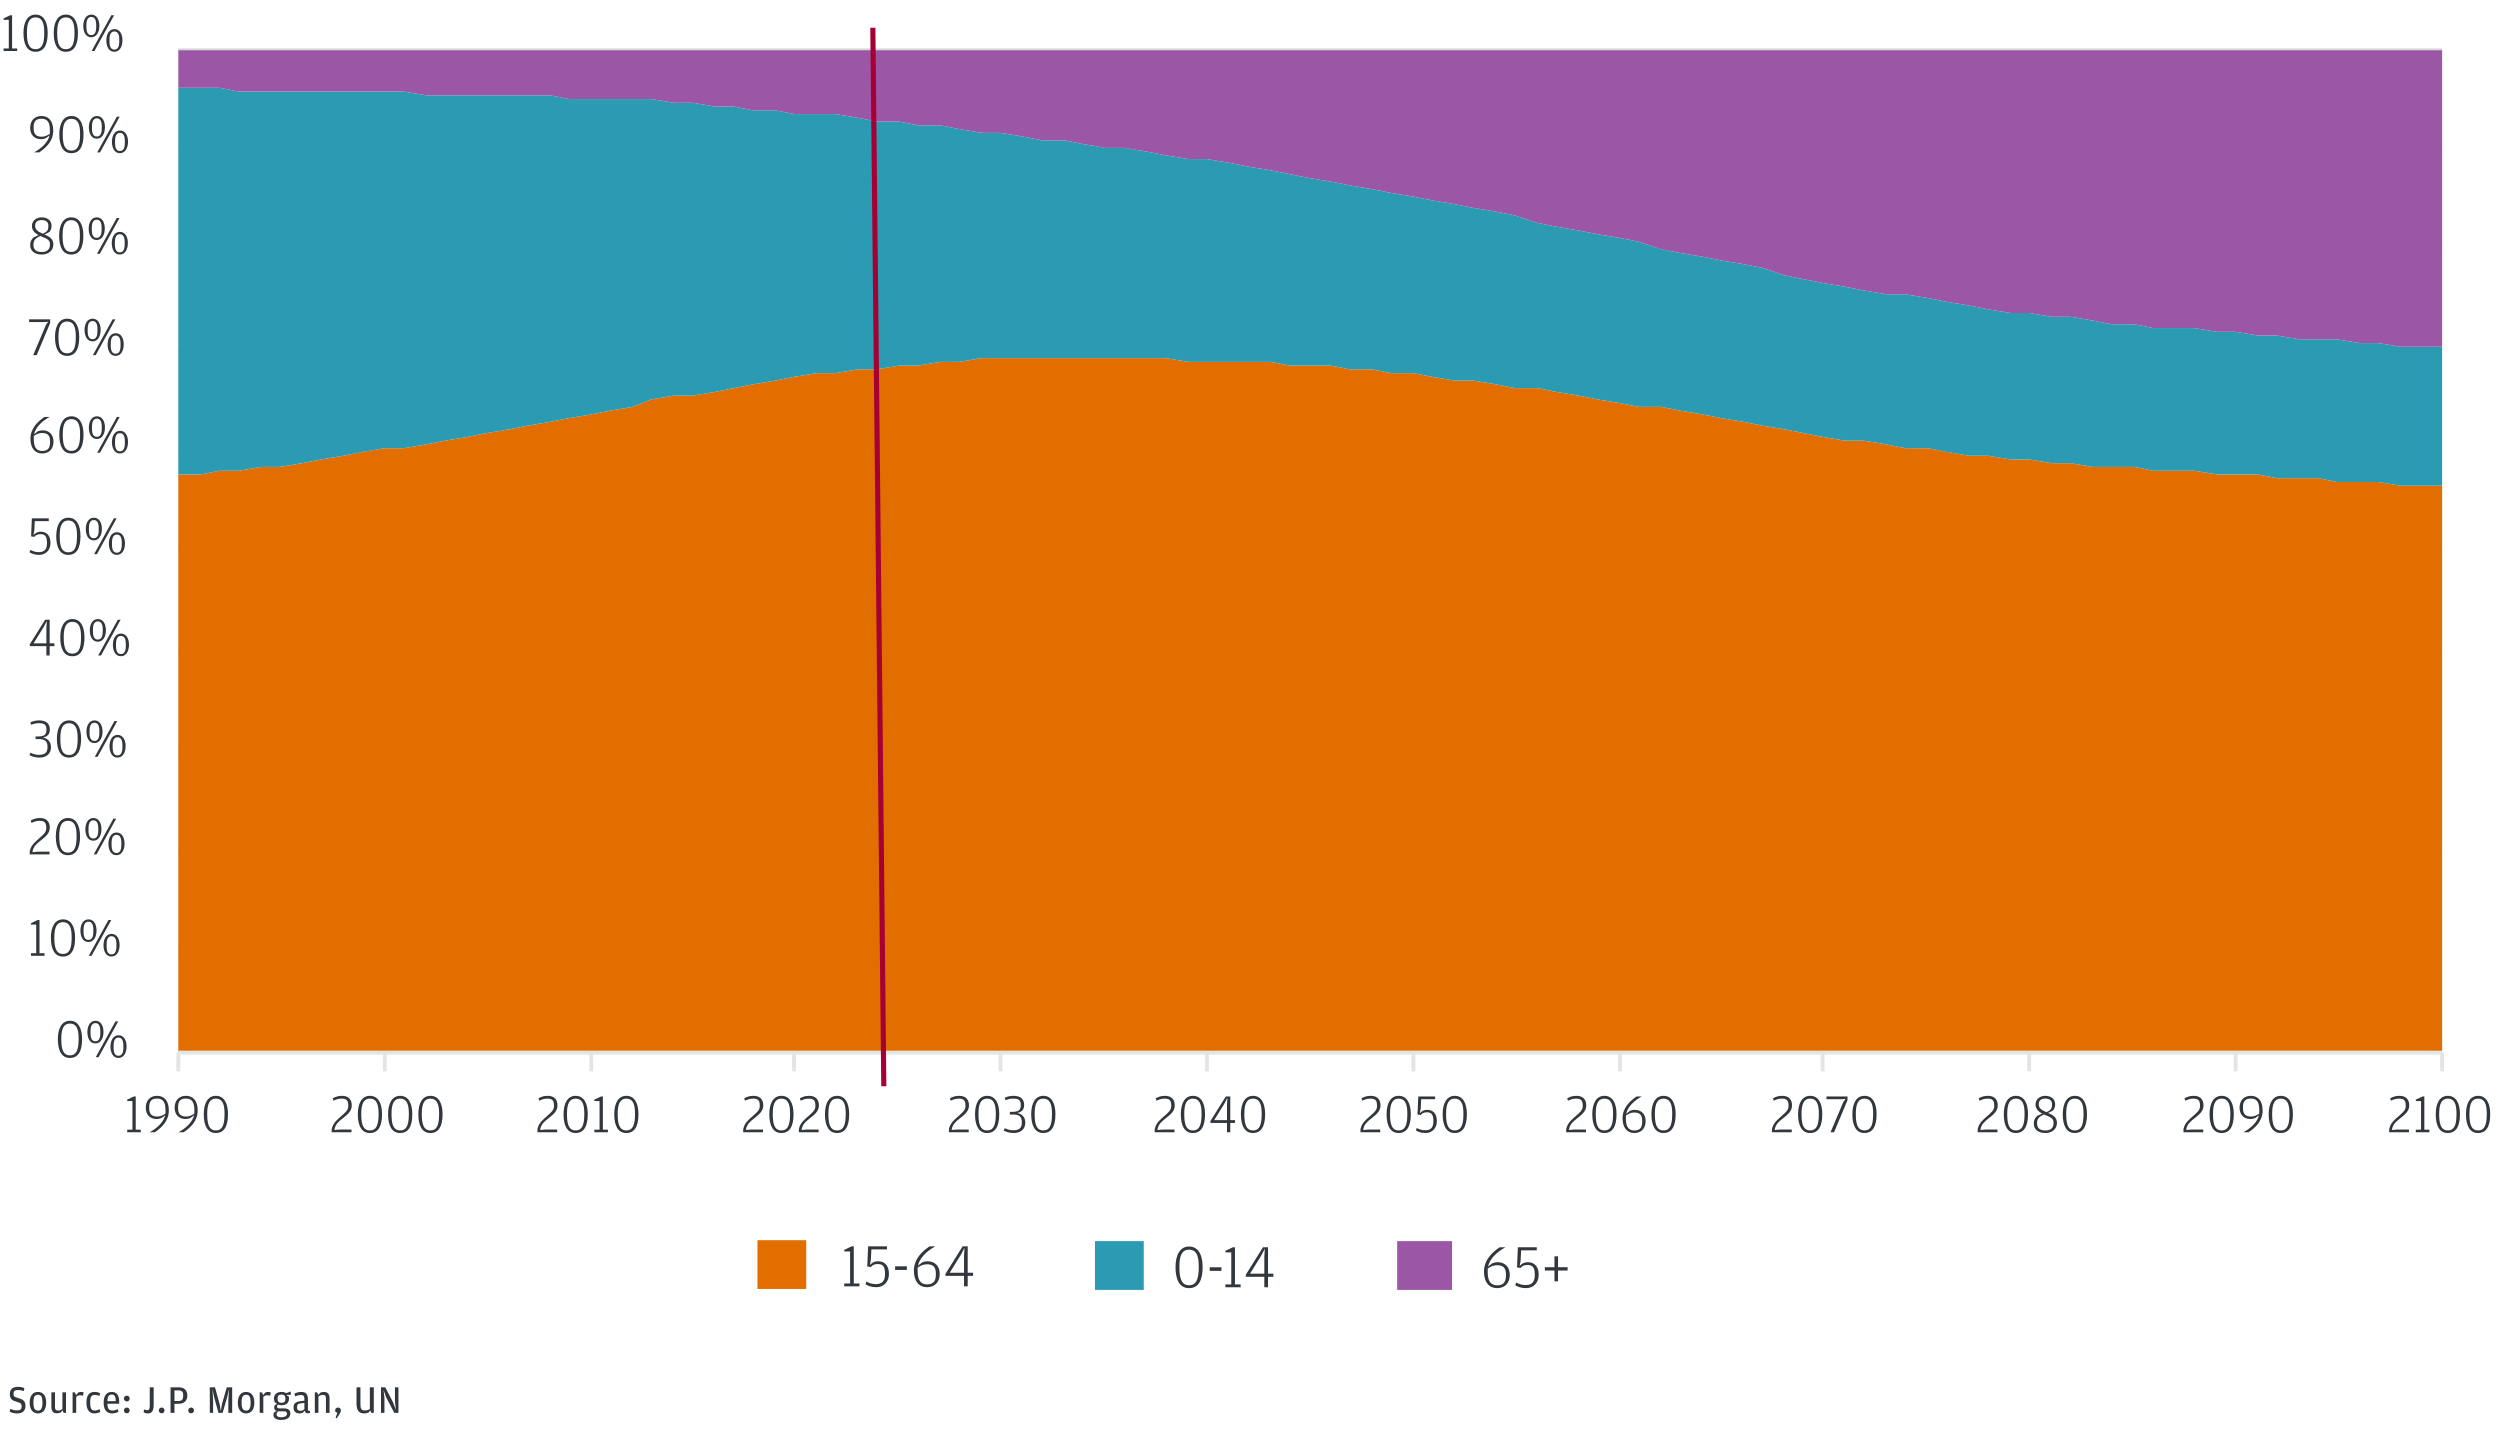
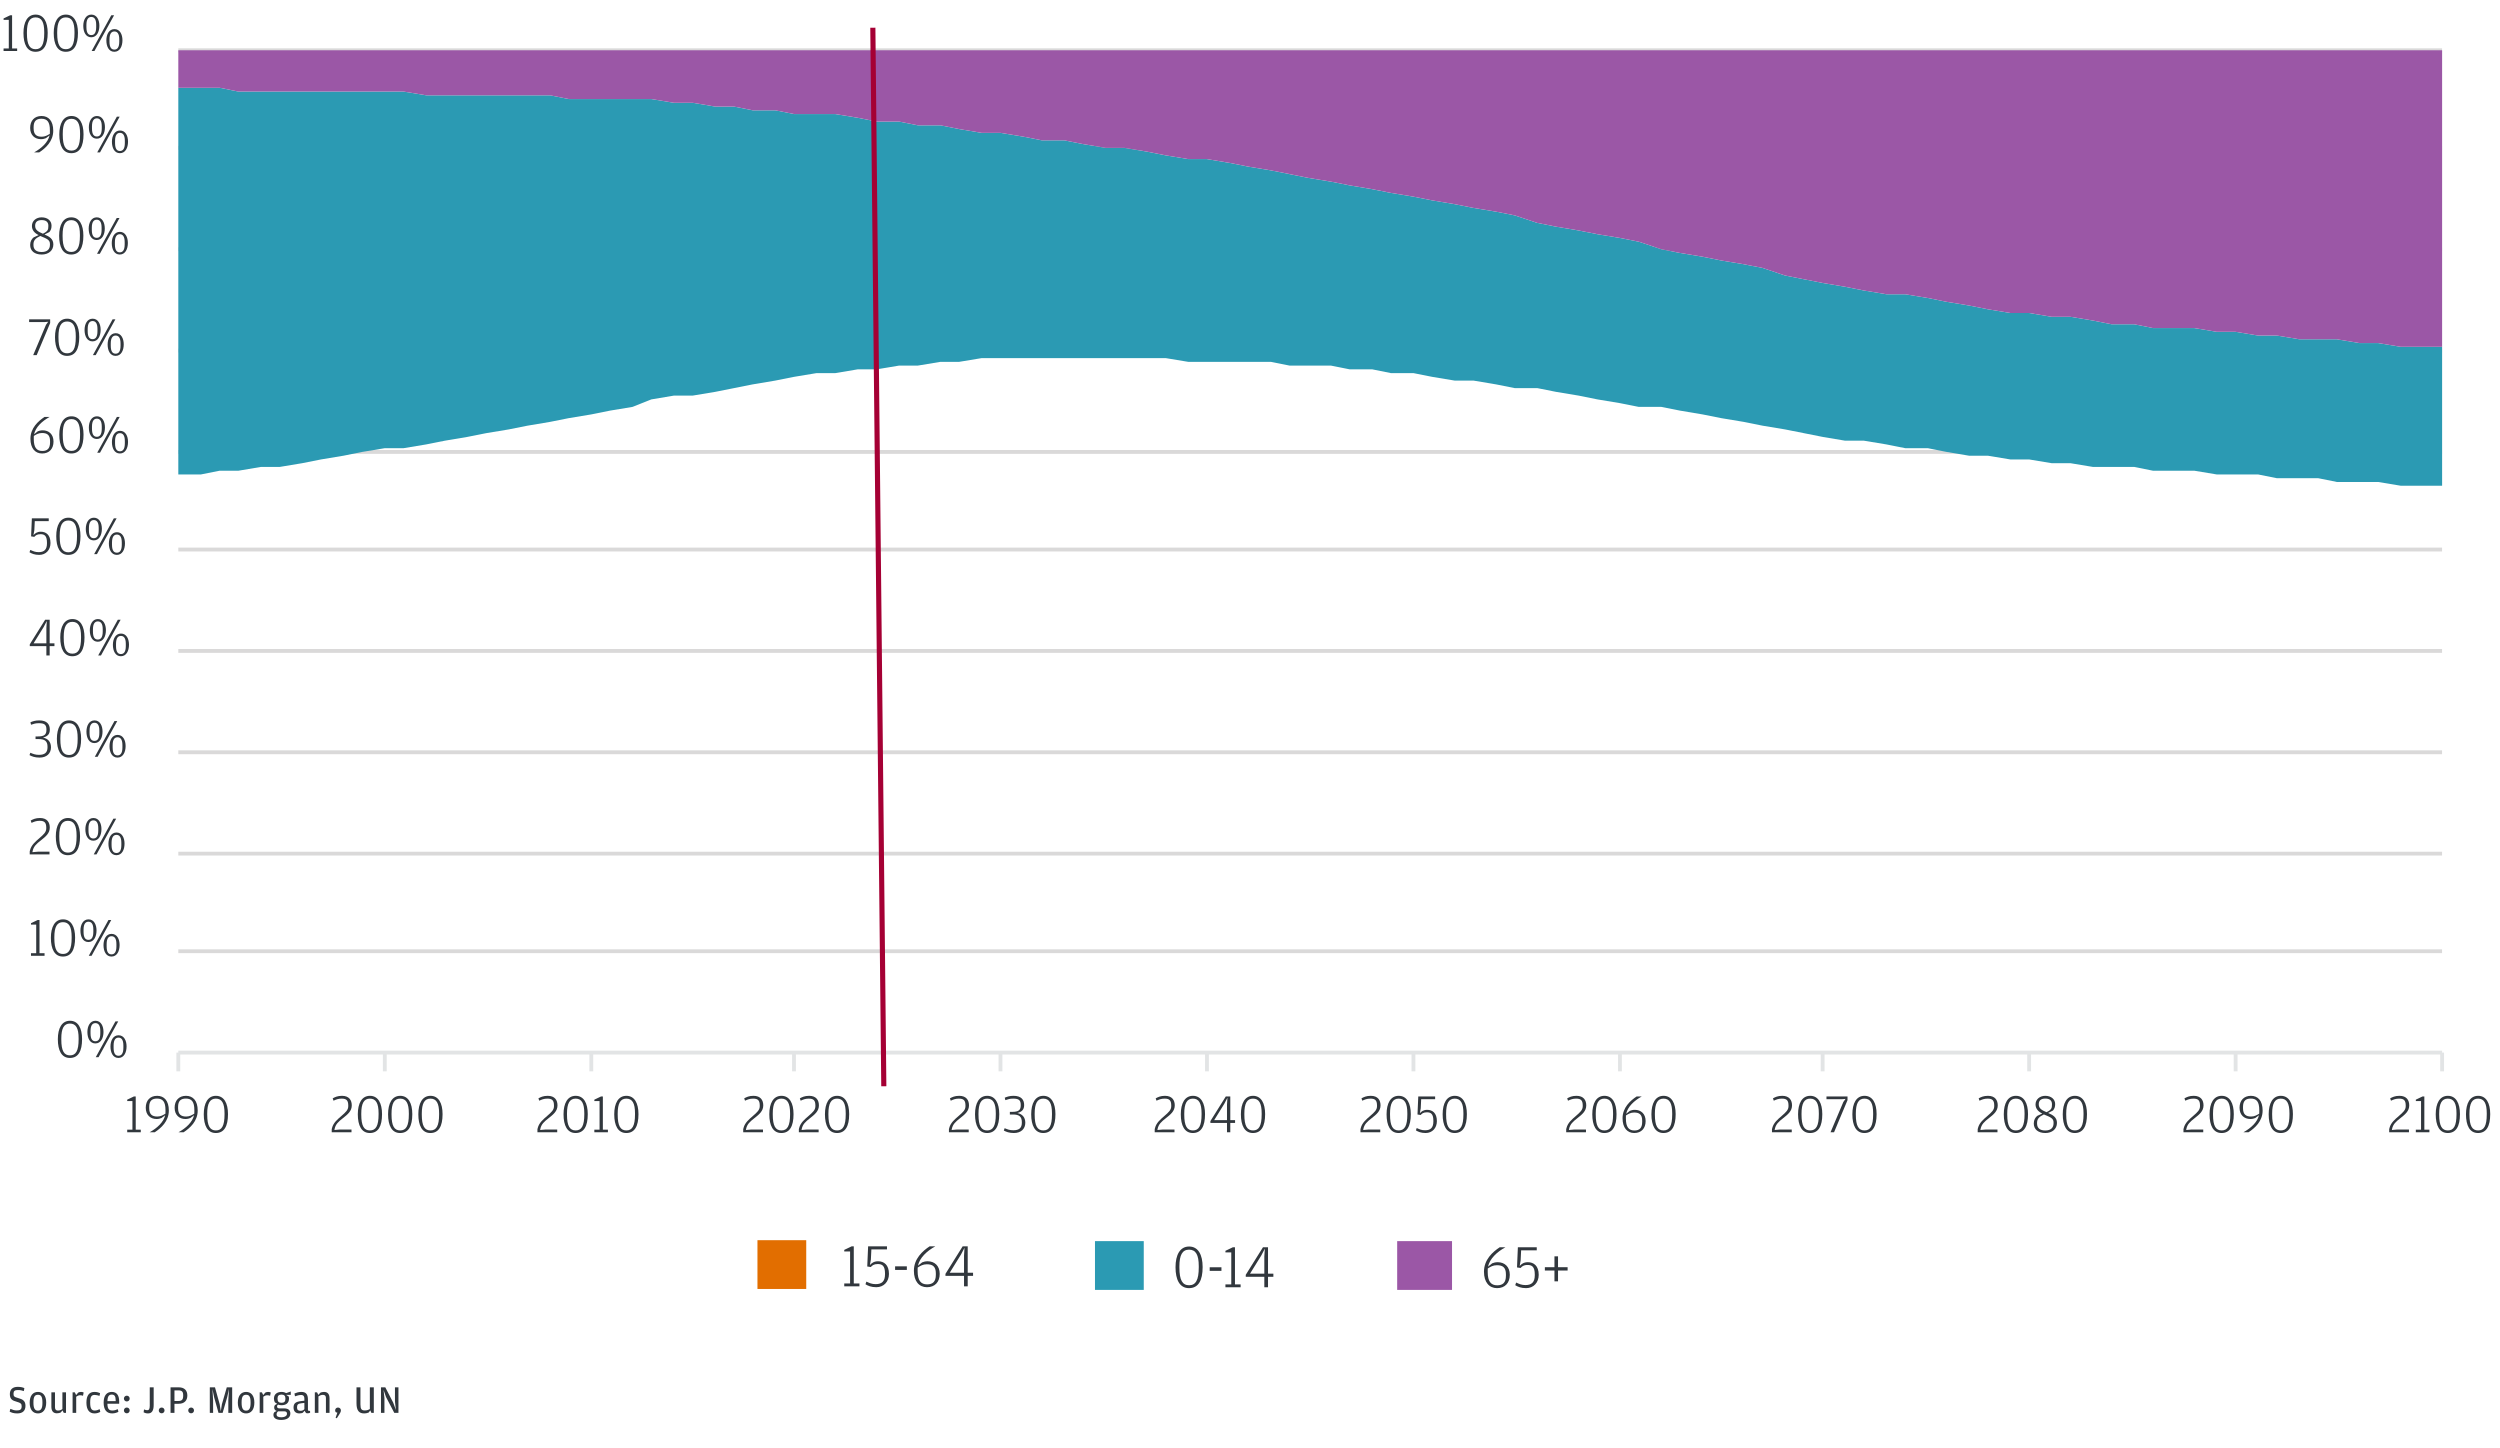
<svg xmlns="http://www.w3.org/2000/svg" width="637" height="369" viewBox="0 0 637 369" fill="none">
  <path d="M45.433 12.808H622.237M45.433 37.678H622.237M45.433 63.502H622.237M45.433 89.326H622.237M45.433 115.15H622.237M45.433 140.02H622.237M45.433 165.857H622.237M45.433 191.681H622.237M45.433 217.504H622.237M45.433 242.375H622.237" stroke="#DAD9D9" stroke-width="0.979" stroke-linejoin="round" />
-   <path d="M45.433 120.893H51.178L55.956 119.94H60.747L66.478 118.974H71.27L77.001 118.021L81.78 117.068L87.524 116.115L92.302 115.149L98.047 114.196H102.825L108.569 113.243L113.348 112.29L119.092 111.323L123.87 110.37L129.615 109.417L134.393 108.464L140.138 107.498L144.916 106.545L150.66 105.592L155.439 104.626L161.183 103.673L165.961 101.767L171.706 100.801H176.484L182.228 99.848L187.007 98.895L191.785 97.942L197.529 96.975L202.308 96.022L208.052 95.069H212.83L218.575 94.103H223.353L229.098 93.15H233.876L239.62 92.197H244.399L250.143 91.244H254.921H260.666H265.444H271.188H275.967H281.711H286.489H292.234H297.012L302.757 92.197H307.535H313.279H318.058H323.802L328.58 93.15H333.359H339.103L343.881 94.103H349.626L354.404 95.069H360.148L364.927 96.022L370.671 96.975H375.449L381.194 97.942L385.972 98.895H391.717L396.495 99.848L402.239 100.801L407.018 101.767L412.762 102.72L417.54 103.673H423.285L428.063 104.626L433.807 105.592L438.586 106.545L444.317 107.498L449.108 108.464L454.84 109.417L459.631 110.37L464.409 111.323L470.154 112.29H474.932L480.677 113.243L485.455 114.196H491.199L495.978 115.149L501.722 116.115H506.5L512.245 117.068H517.023L522.767 118.021H527.546L533.277 118.974H538.069H543.8L548.591 119.94H554.323H559.114L564.845 120.893H569.637H575.368L580.159 121.846H585.891H590.682L595.46 122.812H601.205H605.983L611.727 123.765H616.506H622.25V268.198H616.506H611.727H605.983H601.205H595.46H590.682H585.891H580.159H575.368H569.637H564.845H559.114H554.323H548.591H543.8H538.069H533.277H527.546H522.767H517.023H512.245H506.5H501.722H495.978H491.199H485.455H480.677H474.932H470.154H464.409H459.631H454.84H449.108H444.317H438.586H433.807H428.063H423.285H417.54H412.762H407.018H402.239H396.495H391.717H385.972H381.194H375.449H370.671H364.927H360.148H354.404H349.626H343.881H339.103H333.359H328.58H323.802H318.058H313.279H307.535H302.757H297.012H292.234H286.489H281.711H275.967H271.188H265.444H260.666H254.921H250.143H244.399H239.62H233.876H229.098H223.353H218.575H212.83H208.052H202.308H197.529H191.785H187.007H182.228H176.484H171.706H165.961H161.183H155.439H150.66H144.916H140.138H134.393H129.615H123.87H119.092H113.348H108.569H102.825H98.047H92.302H87.524H81.78H77.001H71.27H66.478H60.747H55.956H51.178H45.433V120.893Z" fill="#E26E00" />
  <path d="M45.433 22.364H51.178H55.956L60.747 23.33H66.478H71.27H77.001H81.78H87.524H92.302H98.047H102.825L108.569 24.283H113.348H119.092H123.87H129.615H134.393H140.138L144.916 25.236H150.66H155.439H161.183H165.961L171.706 26.189H176.484L182.228 27.155H187.007L191.785 28.108H197.529L202.308 29.061H208.052H212.83L218.575 30.014L223.353 30.98H229.098L233.876 31.933H239.62L244.399 32.886L250.143 33.853H254.921L260.666 34.806L265.444 35.759H271.188L275.967 36.712L281.711 37.678H286.489L292.234 38.631L297.012 39.584L302.757 40.537H307.535L313.279 41.503L318.058 42.456L323.802 43.409L328.58 44.362L333.359 45.328L339.103 46.281L343.881 47.234L349.626 48.201L354.404 49.154L360.148 50.107L364.927 51.06L370.671 52.026L375.449 52.979L381.194 53.932L385.972 54.885L391.717 56.804L396.495 57.757L402.239 58.723L407.018 59.676L412.762 60.629L417.54 61.582L423.285 63.502L428.063 64.455L433.807 65.408L438.586 66.374L444.317 67.327L449.108 68.28L454.84 70.199L459.631 71.152L464.409 72.105L470.154 73.071L474.932 74.024L480.677 74.977H485.455L491.199 75.93L495.978 76.897L501.722 77.85L506.5 78.803L512.245 79.756H517.023L522.767 80.722H527.546L533.277 81.675L538.069 82.628H543.8L548.591 83.594H554.323H559.114L564.845 84.547H569.637L575.368 85.5H580.159L585.891 86.453H590.682H595.46L601.205 87.419H605.983L611.727 88.372H616.506H622.25V123.766H616.506H611.727L605.983 122.813H601.205H595.46L590.682 121.847H585.891H580.159L575.368 120.893H569.637H564.845L559.114 119.94H554.323H548.591L543.8 118.974H538.069H533.277L527.546 118.021H522.767L517.023 117.068H512.245L506.5 116.115H501.722L495.978 115.149L491.199 114.196H485.455L480.677 113.243L474.932 112.29H470.154L464.409 111.324L459.631 110.371L454.84 109.418L449.108 108.465L444.317 107.499L438.586 106.545L433.807 105.592L428.063 104.626L423.285 103.673H417.54L412.762 102.72L407.018 101.767L402.239 100.801L396.495 99.848L391.717 98.895H385.972L381.194 97.942L375.449 96.976H370.671L364.927 96.023L360.148 95.07H354.404L349.626 94.104H343.881L339.103 93.151H333.359H328.58L323.802 92.198H318.058H313.279H307.535H302.757L297.012 91.245H292.234H286.489H281.711H275.967H271.188H265.444H260.666H254.921H250.143L244.399 92.198H239.62L233.876 93.151H229.098L223.353 94.104H218.575L212.83 95.07H208.052L202.308 96.023L197.529 96.976L191.785 97.942L187.007 98.895L182.228 99.848L176.484 100.801H171.706L165.961 101.767L161.183 103.673L155.439 104.626L150.66 105.592L144.916 106.545L140.138 107.499L134.393 108.465L129.615 109.418L123.87 110.371L119.092 111.324L113.348 112.29L108.569 113.243L102.825 114.196H98.047L92.302 115.149L87.524 116.115L81.78 117.068L77.001 118.021L71.27 118.974H66.478L60.747 119.94H55.956L51.178 120.893H45.433V22.364Z" fill="#2B9AB3" />
  <path d="M45.433 12.807H51.178H55.956H60.747H66.478H71.27H77.001H81.78H87.524H92.302H98.047H102.825H108.569H113.348H119.092H123.87H129.615H134.393H140.138H144.916H150.66H155.439H161.183H165.961H171.706H176.484H182.228H187.007H191.785H197.529H202.308H208.052H212.83H218.575H223.353H229.098H233.876H239.62H244.399H250.143H254.921H260.666H265.444H271.188H275.967H281.711H286.489H292.234H297.012H302.757H307.535H313.279H318.058H323.802H328.58H333.359H339.103H343.881H349.626H354.404H360.148H364.927H370.671H375.449H381.194H385.972H391.717H396.495H402.239H407.018H412.762H417.54H423.285H428.063H433.807H438.586H444.317H449.108H454.84H459.631H464.409H470.154H474.932H480.677H485.455H491.199H495.978H501.722H506.5H512.245H517.023H522.767H527.546H533.277H538.069H543.8H548.591H554.323H559.114H564.845H569.637H575.368H580.159H585.891H590.682H595.46H601.205H605.983H611.727H616.506H622.25V88.372H616.506H611.727L605.983 87.419H601.205L595.46 86.453H590.682H585.891L580.159 85.5H575.368L569.637 84.547H564.845L559.114 83.594H554.323H548.591L543.8 82.628H538.069L533.277 81.675L527.546 80.722H522.767L517.023 79.756H512.245L506.5 78.803L501.722 77.85L495.978 76.897L491.199 75.93L485.455 74.977H480.677L474.932 74.024L470.154 73.071L464.409 72.105L459.631 71.152L454.84 70.199L449.108 68.28L444.317 67.327L438.586 66.374L433.807 65.408L428.063 64.455L423.285 63.502L417.54 61.582L412.762 60.629L407.018 59.676L402.239 58.723L396.495 57.757L391.717 56.804L385.972 54.885L381.194 53.932L375.449 52.979L370.671 52.026L364.927 51.06L360.148 50.107L354.404 49.154L349.626 48.2L343.881 47.234L339.103 46.281L333.359 45.328L328.58 44.362L323.802 43.409L318.058 42.456L313.279 41.503L307.535 40.537H302.757L297.012 39.584L292.234 38.631L286.489 37.678H281.711L275.967 36.712L271.188 35.759H265.444L260.666 34.806L254.921 33.853H250.143L244.399 32.886L239.62 31.933H233.876L229.098 30.98H223.353L218.575 30.014L212.83 29.061H208.052H202.308L197.529 28.108H191.785L187.007 27.155H182.228L176.484 26.189H171.706L165.961 25.236H161.183H155.439H150.66H144.916L140.138 24.283H134.393H129.615H123.87H119.092H113.348H108.569L102.825 23.33H98.047H92.302H87.524H81.78H77.001H71.27H66.478H60.747L55.956 22.364H51.178H45.433V12.807Z" fill="#9B57A6" />
  <path d="M45.433 268.199H622.25" stroke="#E2E4E5" stroke-width="0.979" stroke-linejoin="round" />
  <path d="M622.25 268.199V272.977M569.637 268.199V272.977M517.023 268.199V272.977M464.409 268.199V272.977M412.762 268.199V272.977M360.148 268.199V272.977M307.535 268.199V272.977M254.921 268.199V272.977M202.308 268.199V272.977M150.66 268.199V272.977M98.047 268.199V272.977M45.433 268.199V272.977" stroke="#E2E4E5" stroke-width="0.979" stroke-linejoin="round" />
  <path d="M17.805 269.567C15.691 269.567 14.739 267.677 14.739 264.793C14.739 262.007 15.747 260.089 17.833 260.089C19.905 260.089 20.913 261.965 20.913 264.765C20.913 267.831 19.947 269.567 17.805 269.567ZM17.833 268.909C19.331 268.909 20.031 267.747 20.031 264.835V264.555C20.031 261.979 19.359 260.803 17.819 260.803C16.293 260.803 15.621 262.035 15.621 264.611V264.877C15.621 267.789 16.335 268.909 17.833 268.909ZM24.298 265.871C22.912 265.871 22.268 264.527 22.268 262.959C22.268 261.461 22.94 260.089 24.326 260.089C25.726 260.089 26.37 261.447 26.37 262.931C26.37 264.499 25.698 265.871 24.298 265.871ZM24.396 269.371L29.408 260.257H30.122L25.11 269.371H24.396ZM30.178 269.567C28.792 269.567 28.148 268.223 28.148 266.655C28.148 265.157 28.82 263.785 30.206 263.785C31.606 263.785 32.25 265.143 32.25 266.627C32.25 268.195 31.578 269.567 30.178 269.567ZM24.312 265.311C24.984 265.311 25.558 264.863 25.558 263.281V262.693C25.558 261.139 24.984 260.691 24.312 260.691C23.64 260.691 23.066 261.153 23.066 262.707V263.295C23.066 264.905 23.64 265.311 24.312 265.311ZM30.192 269.007C30.864 269.007 31.438 268.559 31.438 266.977V266.389C31.438 264.835 30.864 264.387 30.192 264.387C29.52 264.387 28.946 264.849 28.946 266.403V266.991C28.946 268.601 29.52 269.007 30.192 269.007Z" fill="#31373D" />
  <path d="M7.895 243.534V242.876H9.225V235.596H7.895V235.232L9.589 234.42H10.065V242.876H11.353V243.534H7.895ZM16.03 243.73C13.916 243.73 12.964 241.84 12.964 238.956C12.964 236.17 13.972 234.252 16.058 234.252C18.13 234.252 19.138 236.128 19.138 238.928C19.138 241.994 18.172 243.73 16.03 243.73ZM16.058 243.072C17.556 243.072 18.256 241.91 18.256 238.998V238.718C18.256 236.142 17.584 234.966 16.044 234.966C14.518 234.966 13.846 236.198 13.846 238.774V239.04C13.846 241.952 14.56 243.072 16.058 243.072ZM22.523 240.034C21.137 240.034 20.492 238.69 20.492 237.122C20.492 235.624 21.165 234.252 22.55 234.252C23.951 234.252 24.595 235.61 24.595 237.094C24.595 238.662 23.922 240.034 22.523 240.034ZM22.62 243.534L27.633 234.42H28.346L23.334 243.534H22.62ZM28.402 243.73C27.017 243.73 26.372 242.386 26.372 240.818C26.372 239.32 27.044 237.948 28.43 237.948C29.831 237.948 30.474 239.306 30.474 240.79C30.474 242.358 29.802 243.73 28.402 243.73ZM22.537 239.474C23.209 239.474 23.782 239.026 23.782 237.444V236.856C23.782 235.302 23.209 234.854 22.537 234.854C21.864 234.854 21.291 235.316 21.291 236.87V237.458C21.291 239.068 21.864 239.474 22.537 239.474ZM28.416 243.17C29.088 243.17 29.663 242.722 29.663 241.14V240.552C29.663 238.998 29.088 238.55 28.416 238.55C27.744 238.55 27.171 239.012 27.171 240.566V241.154C27.171 242.764 27.744 243.17 28.416 243.17Z" fill="#31373D" />
  <path d="M7.573 217.709V216.939L7.657 216.603C7.993 215.287 9.057 214.419 10.037 213.565C11.143 212.599 11.787 212.039 11.787 211.059V210.905C11.787 209.533 11.269 209.141 10.093 209.141C9.211 209.141 8.637 209.393 8.035 209.673L7.825 209.071C8.385 208.763 9.043 208.427 10.191 208.427C12.011 208.427 12.683 209.547 12.683 210.863C12.683 212.319 11.661 213.145 10.401 214.139C9.295 215.007 8.539 215.665 8.301 216.911L8.259 217.135L9.701 217.009H12.613V217.709H7.573ZM17.287 217.905C15.173 217.905 14.221 216.015 14.221 213.131C14.221 210.345 15.229 208.427 17.315 208.427C19.387 208.427 20.395 210.303 20.395 213.103C20.395 216.169 19.429 217.905 17.287 217.905ZM17.315 217.247C18.813 217.247 19.513 216.085 19.513 213.173V212.893C19.513 210.317 18.841 209.141 17.301 209.141C15.775 209.141 15.103 210.373 15.103 212.949V213.215C15.103 216.127 15.817 217.247 17.315 217.247ZM23.78 214.209C22.394 214.209 21.75 212.865 21.75 211.297C21.75 209.799 22.422 208.427 23.808 208.427C25.208 208.427 25.852 209.785 25.852 211.269C25.852 212.837 25.18 214.209 23.78 214.209ZM23.878 217.709L28.89 208.595H29.604L24.592 217.709H23.878ZM29.66 217.905C28.274 217.905 27.63 216.561 27.63 214.993C27.63 213.495 28.302 212.123 29.688 212.123C31.088 212.123 31.732 213.481 31.732 214.965C31.732 216.533 31.06 217.905 29.66 217.905ZM23.794 213.649C24.466 213.649 25.04 213.201 25.04 211.619V211.031C25.04 209.477 24.466 209.029 23.794 209.029C23.122 209.029 22.548 209.491 22.548 211.045V211.633C22.548 213.243 23.122 213.649 23.794 213.649ZM29.674 217.345C30.346 217.345 30.92 216.897 30.92 215.315V214.727C30.92 213.173 30.346 212.725 29.674 212.725C29.002 212.725 28.428 213.187 28.428 214.741V215.329C28.428 216.939 29.002 217.345 29.674 217.345Z" fill="#31373D" />
  <path d="M10.079 193.035C8.889 193.035 8.091 192.727 7.517 192.405L7.727 191.803C8.469 192.111 9.001 192.335 9.939 192.335C11.395 192.335 12.109 191.761 12.109 190.417V190.277C12.109 188.821 11.395 188.317 9.827 188.317H9.057V187.645H9.631C11.297 187.645 11.829 187.183 11.829 185.979V185.881C11.829 184.649 11.311 184.271 9.897 184.271C9.043 184.271 8.637 184.425 7.909 184.663L7.755 184.033C8.273 183.809 8.973 183.557 9.981 183.557C11.983 183.557 12.697 184.565 12.697 185.909C12.697 187.113 12.081 187.631 10.961 187.939C12.221 188.191 12.991 189.031 12.991 190.417C12.991 191.985 11.899 193.035 10.079 193.035ZM17.561 193.035C15.447 193.035 14.495 191.145 14.495 188.261C14.495 185.475 15.503 183.557 17.589 183.557C19.661 183.557 20.669 185.433 20.669 188.233C20.669 191.299 19.703 193.035 17.561 193.035ZM17.589 192.377C19.087 192.377 19.787 191.215 19.787 188.303V188.023C19.787 185.447 19.115 184.271 17.575 184.271C16.049 184.271 15.377 185.503 15.377 188.079V188.345C15.377 191.257 16.091 192.377 17.589 192.377ZM24.054 189.339C22.668 189.339 22.024 187.995 22.024 186.427C22.024 184.929 22.696 183.557 24.082 183.557C25.482 183.557 26.126 184.915 26.126 186.399C26.126 187.967 25.454 189.339 24.054 189.339ZM24.152 192.839L29.164 183.725H29.878L24.866 192.839H24.152ZM29.934 193.035C28.548 193.035 27.904 191.691 27.904 190.123C27.904 188.625 28.576 187.253 29.962 187.253C31.362 187.253 32.006 188.611 32.006 190.095C32.006 191.663 31.334 193.035 29.934 193.035ZM24.068 188.779C24.74 188.779 25.314 188.331 25.314 186.749V186.161C25.314 184.607 24.74 184.159 24.068 184.159C23.396 184.159 22.822 184.621 22.822 186.175V186.763C22.822 188.373 23.396 188.779 24.068 188.779ZM29.948 192.475C30.62 192.475 31.194 192.027 31.194 190.445V189.857C31.194 188.303 30.62 187.855 29.948 187.855C29.276 187.855 28.702 188.317 28.702 189.871V190.459C28.702 192.069 29.276 192.475 29.948 192.475Z" fill="#31373D" />
-   <path d="M11.815 167.016V164.636H7.587V164.174L11.507 157.902H12.655V163.922H13.873V164.636H12.655V167.016H11.815ZM8.553 163.922H11.815V159.988L11.927 158.224L11.129 159.764L8.553 163.922ZM18.422 167.212C16.308 167.212 15.356 165.322 15.356 162.438C15.356 159.652 16.364 157.734 18.45 157.734C20.522 157.734 21.53 159.61 21.53 162.41C21.53 165.476 20.564 167.212 18.422 167.212ZM18.45 166.554C19.948 166.554 20.648 165.392 20.648 162.48V162.2C20.648 159.624 19.976 158.448 18.436 158.448C16.91 158.448 16.238 159.68 16.238 162.256V162.522C16.238 165.434 16.952 166.554 18.45 166.554ZM24.915 163.516C23.529 163.516 22.885 162.172 22.885 160.604C22.885 159.106 23.557 157.734 24.943 157.734C26.343 157.734 26.987 159.092 26.987 160.576C26.987 162.144 26.315 163.516 24.915 163.516ZM25.013 167.016L30.025 157.902H30.739L25.727 167.016H25.013ZM30.795 167.212C29.409 167.212 28.765 165.868 28.765 164.3C28.765 162.802 29.437 161.43 30.823 161.43C32.223 161.43 32.867 162.788 32.867 164.272C32.867 165.84 32.195 167.212 30.795 167.212ZM24.929 162.956C25.601 162.956 26.175 162.508 26.175 160.926V160.338C26.175 158.784 25.601 158.336 24.929 158.336C24.257 158.336 23.683 158.798 23.683 160.352V160.94C23.683 162.55 24.257 162.956 24.929 162.956ZM30.809 166.652C31.481 166.652 32.055 166.204 32.055 164.622V164.034C32.055 162.48 31.481 162.032 30.809 162.032C30.137 162.032 29.563 162.494 29.563 164.048V164.636C29.563 166.246 30.137 166.652 30.809 166.652Z" fill="#31373D" />
+   <path d="M11.815 167.016V164.636H7.587V164.174L11.507 157.902H12.655V163.922H13.873V164.636H12.655V167.016H11.815ZM8.553 163.922H11.815V159.988L11.927 158.224L11.129 159.764L8.553 163.922ZM18.422 167.212C16.308 167.212 15.356 165.322 15.356 162.438C15.356 159.652 16.364 157.734 18.45 157.734C20.522 157.734 21.53 159.61 21.53 162.41C21.53 165.476 20.564 167.212 18.422 167.212M18.45 166.554C19.948 166.554 20.648 165.392 20.648 162.48V162.2C20.648 159.624 19.976 158.448 18.436 158.448C16.91 158.448 16.238 159.68 16.238 162.256V162.522C16.238 165.434 16.952 166.554 18.45 166.554ZM24.915 163.516C23.529 163.516 22.885 162.172 22.885 160.604C22.885 159.106 23.557 157.734 24.943 157.734C26.343 157.734 26.987 159.092 26.987 160.576C26.987 162.144 26.315 163.516 24.915 163.516ZM25.013 167.016L30.025 157.902H30.739L25.727 167.016H25.013ZM30.795 167.212C29.409 167.212 28.765 165.868 28.765 164.3C28.765 162.802 29.437 161.43 30.823 161.43C32.223 161.43 32.867 162.788 32.867 164.272C32.867 165.84 32.195 167.212 30.795 167.212ZM24.929 162.956C25.601 162.956 26.175 162.508 26.175 160.926V160.338C26.175 158.784 25.601 158.336 24.929 158.336C24.257 158.336 23.683 158.798 23.683 160.352V160.94C23.683 162.55 24.257 162.956 24.929 162.956ZM30.809 166.652C31.481 166.652 32.055 166.204 32.055 164.622V164.034C32.055 162.48 31.481 162.032 30.809 162.032C30.137 162.032 29.563 162.494 29.563 164.048V164.636C29.563 166.246 30.137 166.652 30.809 166.652Z" fill="#31373D" />
  <path d="M9.995 141.387C8.805 141.387 8.063 141.051 7.517 140.715L7.727 140.113C8.469 140.449 8.959 140.687 9.855 140.687C11.213 140.687 11.969 140.085 11.969 138.433V138.293C11.969 136.501 11.325 136.109 10.317 136.109C9.393 136.109 9.043 136.459 8.735 136.795L7.923 136.669L8.119 132.077H12.417V132.777H8.861L8.749 135.101L8.525 136.347C8.917 135.899 9.449 135.479 10.387 135.479C11.703 135.479 12.865 136.263 12.865 138.363C12.865 140.127 11.689 141.387 9.995 141.387ZM17.397 141.387C15.283 141.387 14.331 139.497 14.331 136.613C14.331 133.827 15.339 131.909 17.425 131.909C19.497 131.909 20.505 133.785 20.505 136.585C20.505 139.651 19.539 141.387 17.397 141.387ZM17.425 140.729C18.923 140.729 19.623 139.567 19.623 136.655V136.375C19.623 133.799 18.951 132.623 17.411 132.623C15.885 132.623 15.213 133.855 15.213 136.431V136.697C15.213 139.609 15.927 140.729 17.425 140.729ZM23.89 137.691C22.504 137.691 21.86 136.347 21.86 134.779C21.86 133.281 22.532 131.909 23.918 131.909C25.318 131.909 25.962 133.267 25.962 134.751C25.962 136.319 25.29 137.691 23.89 137.691ZM23.988 141.191L29 132.077H29.714L24.702 141.191H23.988ZM29.77 141.387C28.384 141.387 27.74 140.043 27.74 138.475C27.74 136.977 28.412 135.605 29.798 135.605C31.198 135.605 31.842 136.963 31.842 138.447C31.842 140.015 31.17 141.387 29.77 141.387ZM23.904 137.131C24.576 137.131 25.15 136.683 25.15 135.101V134.513C25.15 132.959 24.576 132.511 23.904 132.511C23.232 132.511 22.658 132.973 22.658 134.527V135.115C22.658 136.725 23.232 137.131 23.904 137.131ZM29.784 140.827C30.456 140.827 31.03 140.379 31.03 138.797V138.209C31.03 136.655 30.456 136.207 29.784 136.207C29.112 136.207 28.538 136.669 28.538 138.223V138.811C28.538 140.421 29.112 140.827 29.784 140.827Z" fill="#31373D" />
  <path d="M8.679 110.651L9.631 109.895C9.953 109.769 10.331 109.643 10.891 109.643C12.417 109.643 13.635 110.637 13.635 112.513C13.635 114.361 12.543 115.551 10.737 115.551C8.945 115.551 7.755 114.221 7.755 111.799C7.755 109.069 9.729 107.305 11.339 106.241H12.641C10.695 107.305 9.057 108.873 8.679 110.651ZM8.623 111.071C8.609 111.169 8.609 111.281 8.609 111.393V111.911C8.609 113.997 9.323 114.907 10.765 114.907C12.039 114.907 12.753 114.305 12.753 112.723V112.401C12.753 110.819 12.011 110.329 10.709 110.329C9.813 110.329 9.253 110.679 8.623 111.071ZM18.176 115.551C16.062 115.551 15.11 113.661 15.11 110.777C15.11 107.991 16.118 106.073 18.204 106.073C20.276 106.073 21.284 107.949 21.284 110.749C21.284 113.815 20.318 115.551 18.176 115.551ZM18.204 114.893C19.702 114.893 20.402 113.731 20.402 110.819V110.539C20.402 107.963 19.73 106.787 18.19 106.787C16.664 106.787 15.992 108.019 15.992 110.595V110.861C15.992 113.773 16.706 114.893 18.204 114.893ZM24.669 111.855C23.283 111.855 22.639 110.511 22.639 108.943C22.639 107.445 23.311 106.073 24.697 106.073C26.097 106.073 26.741 107.431 26.741 108.915C26.741 110.483 26.069 111.855 24.669 111.855ZM24.767 115.355L29.779 106.241H30.493L25.481 115.355H24.767ZM30.549 115.551C29.163 115.551 28.519 114.207 28.519 112.639C28.519 111.141 29.191 109.769 30.577 109.769C31.977 109.769 32.621 111.127 32.621 112.611C32.621 114.179 31.949 115.551 30.549 115.551ZM24.683 111.295C25.355 111.295 25.929 110.847 25.929 109.265V108.677C25.929 107.123 25.355 106.675 24.683 106.675C24.011 106.675 23.437 107.137 23.437 108.691V109.279C23.437 110.889 24.011 111.295 24.683 111.295ZM30.563 114.991C31.235 114.991 31.809 114.543 31.809 112.961V112.373C31.809 110.819 31.235 110.371 30.563 110.371C29.891 110.371 29.317 110.833 29.317 112.387V112.975C29.317 114.585 29.891 114.991 30.563 114.991Z" fill="#31373D" />
  <path d="M8.455 90.484L11.717 82.77L12.277 81.986L11.283 82.07H7.419V81.37H12.781V82.308L9.351 90.484H8.455ZM17.082 90.68C14.968 90.68 14.016 88.79 14.016 85.906C14.016 83.12 15.024 81.202 17.11 81.202C19.182 81.202 20.19 83.078 20.19 85.878C20.19 88.944 19.224 90.68 17.082 90.68ZM17.11 90.022C18.608 90.022 19.308 88.86 19.308 85.948V85.668C19.308 83.092 18.636 81.916 17.096 81.916C15.57 81.916 14.898 83.148 14.898 85.724V85.99C14.898 88.902 15.612 90.022 17.11 90.022ZM23.575 86.984C22.189 86.984 21.545 85.64 21.545 84.072C21.545 82.574 22.217 81.202 23.603 81.202C25.003 81.202 25.647 82.56 25.647 84.044C25.647 85.612 24.975 86.984 23.575 86.984ZM23.673 90.484L28.685 81.37H29.399L24.387 90.484H23.673ZM29.455 90.68C28.069 90.68 27.425 89.336 27.425 87.768C27.425 86.27 28.097 84.898 29.483 84.898C30.883 84.898 31.527 86.256 31.527 87.74C31.527 89.308 30.855 90.68 29.455 90.68ZM23.589 86.424C24.261 86.424 24.835 85.976 24.835 84.394V83.806C24.835 82.252 24.261 81.804 23.589 81.804C22.917 81.804 22.343 82.266 22.343 83.82V84.408C22.343 86.018 22.917 86.424 23.589 86.424ZM29.469 90.12C30.141 90.12 30.715 89.672 30.715 88.09V87.502C30.715 85.948 30.141 85.5 29.469 85.5C28.797 85.5 28.223 85.962 28.223 87.516V88.104C28.223 89.714 28.797 90.12 29.469 90.12Z" fill="#31373D" />
  <path d="M9.855 59.9C8.833 59.41 8.133 58.668 8.133 57.576C8.133 56.288 9.211 55.378 10.611 55.378C12.165 55.378 13.131 56.288 13.131 57.478C13.131 58.206 12.977 58.626 12.585 59.116L11.339 59.746C12.557 60.264 13.593 60.852 13.593 62.28C13.593 63.848 12.347 64.856 10.639 64.856C8.805 64.856 7.685 63.932 7.685 62.42C7.685 61.496 8.091 60.88 8.567 60.488L9.855 59.9ZM10.933 59.55C12.207 58.92 12.319 58.514 12.319 57.59V57.506C12.319 56.652 11.829 56.078 10.625 56.078C9.365 56.078 8.959 56.722 8.959 57.492V57.576C8.959 58.5 9.589 59.004 10.933 59.55ZM10.261 60.124C8.987 60.726 8.525 61.286 8.525 62.28V62.434C8.525 63.61 9.267 64.212 10.625 64.212C12.011 64.212 12.725 63.526 12.725 62.378V62.182C12.725 61.146 12.067 60.866 10.261 60.124ZM18.135 64.856C16.021 64.856 15.069 62.966 15.069 60.082C15.069 57.296 16.077 55.378 18.163 55.378C20.235 55.378 21.243 57.254 21.243 60.054C21.243 63.12 20.277 64.856 18.135 64.856ZM18.163 64.198C19.661 64.198 20.361 63.036 20.361 60.124V59.844C20.361 57.268 19.689 56.092 18.149 56.092C16.623 56.092 15.951 57.324 15.951 59.9V60.166C15.951 63.078 16.665 64.198 18.163 64.198ZM24.628 61.16C23.242 61.16 22.598 59.816 22.598 58.248C22.598 56.75 23.27 55.378 24.656 55.378C26.056 55.378 26.7 56.736 26.7 58.22C26.7 59.788 26.028 61.16 24.628 61.16ZM24.726 64.66L29.738 55.546H30.452L25.44 64.66H24.726ZM30.508 64.856C29.122 64.856 28.478 63.512 28.478 61.944C28.478 60.446 29.15 59.074 30.536 59.074C31.936 59.074 32.58 60.432 32.58 61.916C32.58 63.484 31.908 64.856 30.508 64.856ZM24.642 60.6C25.314 60.6 25.888 60.152 25.888 58.57V57.982C25.888 56.428 25.314 55.98 24.642 55.98C23.97 55.98 23.396 56.442 23.396 57.996V58.584C23.396 60.194 23.97 60.6 24.642 60.6ZM30.522 64.296C31.194 64.296 31.768 63.848 31.768 62.266V61.678C31.768 60.124 31.194 59.676 30.522 59.676C29.85 59.676 29.276 60.138 29.276 61.692V62.28C29.276 63.89 29.85 64.296 30.522 64.296Z" fill="#31373D" />
  <path d="M12.627 34.511L11.689 35.211C11.367 35.337 10.989 35.463 10.429 35.463C8.903 35.463 7.685 34.469 7.685 32.593C7.685 30.745 8.777 29.555 10.583 29.555C12.361 29.555 13.565 30.787 13.565 33.307C13.565 36.037 11.591 37.773 9.981 38.837H8.679C10.597 37.773 12.235 36.261 12.627 34.511ZM12.697 34.105C12.697 33.965 12.711 33.839 12.711 33.713V33.195C12.711 31.053 12.025 30.255 10.555 30.255C9.281 30.255 8.567 30.815 8.567 32.383V32.705C8.567 34.287 9.309 34.833 10.611 34.833C11.493 34.833 12.067 34.483 12.697 34.105ZM18.176 39.033C16.062 39.033 15.11 37.143 15.11 34.259C15.11 31.473 16.118 29.555 18.204 29.555C20.276 29.555 21.284 31.431 21.284 34.231C21.284 37.297 20.318 39.033 18.176 39.033ZM18.204 38.375C19.702 38.375 20.402 37.213 20.402 34.301V34.021C20.402 31.445 19.73 30.269 18.19 30.269C16.664 30.269 15.992 31.501 15.992 34.077V34.343C15.992 37.255 16.706 38.375 18.204 38.375ZM24.669 35.337C23.283 35.337 22.639 33.993 22.639 32.425C22.639 30.927 23.311 29.555 24.697 29.555C26.097 29.555 26.741 30.913 26.741 32.397C26.741 33.965 26.069 35.337 24.669 35.337ZM24.767 38.837L29.779 29.723H30.493L25.481 38.837H24.767ZM30.549 39.033C29.163 39.033 28.519 37.689 28.519 36.121C28.519 34.623 29.191 33.251 30.577 33.251C31.977 33.251 32.621 34.609 32.621 36.093C32.621 37.661 31.949 39.033 30.549 39.033ZM24.683 34.777C25.355 34.777 25.929 34.329 25.929 32.747V32.159C25.929 30.605 25.355 30.157 24.683 30.157C24.011 30.157 23.437 30.619 23.437 32.173V32.761C23.437 34.371 24.011 34.777 24.683 34.777ZM30.563 38.473C31.235 38.473 31.809 38.025 31.809 36.443V35.855C31.809 34.301 31.235 33.853 30.563 33.853C29.891 33.853 29.317 34.315 29.317 35.869V36.457C29.317 38.067 29.891 38.473 30.563 38.473Z" fill="#31373D" />
  <path d="M0.91 13V12.342H2.24V5.062H0.91V4.698L2.604 3.886H3.08V12.342H4.368V13H0.91ZM9.045 13.196C6.931 13.196 5.979 11.306 5.979 8.422C5.979 5.636 6.987 3.718 9.073 3.718C11.145 3.718 12.153 5.594 12.153 8.394C12.153 11.46 11.187 13.196 9.045 13.196ZM9.073 12.538C10.571 12.538 11.271 11.376 11.271 8.464V8.184C11.271 5.608 10.599 4.432 9.059 4.432C7.533 4.432 6.861 5.664 6.861 8.24V8.506C6.861 11.418 7.575 12.538 9.073 12.538ZM16.756 13.196C14.642 13.196 13.69 11.306 13.69 8.422C13.69 5.636 14.698 3.718 16.784 3.718C18.856 3.718 19.864 5.594 19.864 8.394C19.864 11.46 18.898 13.196 16.756 13.196ZM16.784 12.538C18.282 12.538 18.982 11.376 18.982 8.464V8.184C18.982 5.608 18.31 4.432 16.77 4.432C15.244 4.432 14.572 5.664 14.572 8.24V8.506C14.572 11.418 15.286 12.538 16.784 12.538ZM23.249 9.5C21.863 9.5 21.219 8.156 21.219 6.588C21.219 5.09 21.891 3.718 23.277 3.718C24.677 3.718 25.321 5.076 25.321 6.56C25.321 8.128 24.649 9.5 23.249 9.5ZM23.347 13L28.359 3.886H29.073L24.061 13H23.347ZM29.129 13.196C27.743 13.196 27.099 11.852 27.099 10.284C27.099 8.786 27.771 7.414 29.157 7.414C30.557 7.414 31.201 8.772 31.201 10.256C31.201 11.824 30.529 13.196 29.129 13.196ZM23.263 8.94C23.935 8.94 24.509 8.492 24.509 6.91V6.322C24.509 4.768 23.935 4.32 23.263 4.32C22.591 4.32 22.017 4.782 22.017 6.336V6.924C22.017 8.534 22.591 8.94 23.263 8.94ZM29.143 12.636C29.815 12.636 30.389 12.188 30.389 10.606V10.018C30.389 8.464 29.815 8.016 29.143 8.016C28.471 8.016 27.897 8.478 27.897 10.032V10.62C27.897 12.23 28.471 12.636 29.143 12.636Z" fill="#31373D" />
  <path d="M32.413 288.497V287.839H33.743V280.559H32.413V280.195L34.107 279.383H34.583V287.839H35.871V288.497H32.413ZM42.081 284.171L41.142 284.871C40.821 284.997 40.443 285.123 39.883 285.123C38.356 285.123 37.139 284.129 37.139 282.253C37.139 280.405 38.23 279.215 40.036 279.215C41.815 279.215 43.019 280.447 43.019 282.967C43.019 285.697 41.044 287.433 39.434 288.497H38.133C40.05 287.433 41.688 285.921 42.081 284.171ZM42.151 283.765C42.151 283.625 42.164 283.499 42.164 283.373V282.855C42.164 280.713 41.478 279.915 40.008 279.915C38.734 279.915 38.02 280.475 38.02 282.043V282.365C38.02 283.947 38.763 284.493 40.065 284.493C40.947 284.493 41.52 284.143 42.151 283.765ZM49.436 284.171L48.498 284.871C48.176 284.997 47.798 285.123 47.238 285.123C45.712 285.123 44.494 284.129 44.494 282.253C44.494 280.405 45.586 279.215 47.392 279.215C49.17 279.215 50.374 280.447 50.374 282.967C50.374 285.697 48.4 287.433 46.79 288.497H45.488C47.406 287.433 49.044 285.921 49.436 284.171ZM49.506 283.765C49.506 283.625 49.52 283.499 49.52 283.373V282.855C49.52 280.713 48.834 279.915 47.364 279.915C46.09 279.915 45.376 280.475 45.376 282.043V282.365C45.376 283.947 46.118 284.493 47.42 284.493C48.302 284.493 48.876 284.143 49.506 283.765ZM54.985 288.693C52.871 288.693 51.919 286.803 51.919 283.919C51.919 281.133 52.927 279.215 55.013 279.215C57.085 279.215 58.093 281.091 58.093 283.891C58.093 286.957 57.127 288.693 54.985 288.693ZM55.013 288.035C56.511 288.035 57.211 286.873 57.211 283.961V283.681C57.211 281.105 56.539 279.929 54.999 279.929C53.473 279.929 52.801 281.161 52.801 283.737V284.003C52.801 286.915 53.515 288.035 55.013 288.035Z" fill="#31373D" />
  <path d="M84.522 288.497V287.727L84.606 287.391C84.942 286.075 86.006 285.207 86.986 284.353C88.092 283.387 88.736 282.827 88.736 281.847V281.693C88.736 280.321 88.218 279.929 87.042 279.929C86.16 279.929 85.586 280.181 84.984 280.461L84.774 279.859C85.334 279.551 85.992 279.215 87.14 279.215C88.96 279.215 89.632 280.335 89.632 281.651C89.632 283.107 88.61 283.933 87.35 284.927C86.244 285.795 85.488 286.453 85.25 287.699L85.208 287.923L86.65 287.797H89.562V288.497H84.522ZM94.237 288.693C92.123 288.693 91.171 286.803 91.171 283.919C91.171 281.133 92.178 279.215 94.264 279.215C96.337 279.215 97.344 281.091 97.344 283.891C97.344 286.957 96.379 288.693 94.237 288.693ZM94.264 288.035C95.763 288.035 96.463 286.873 96.463 283.961V283.681C96.463 281.105 95.79 279.929 94.251 279.929C92.725 279.929 92.052 281.161 92.052 283.737V284.003C92.052 286.915 92.766 288.035 94.264 288.035ZM101.947 288.693C99.834 288.693 98.882 286.803 98.882 283.919C98.882 281.133 99.889 279.215 101.975 279.215C104.047 279.215 105.055 281.091 105.055 283.891C105.055 286.957 104.089 288.693 101.947 288.693ZM101.975 288.035C103.473 288.035 104.173 286.873 104.173 283.961V283.681C104.173 281.105 103.501 279.929 101.961 279.929C100.435 279.929 99.763 281.161 99.763 283.737V284.003C99.763 286.915 100.477 288.035 101.975 288.035ZM109.658 288.693C107.544 288.693 106.592 286.803 106.592 283.919C106.592 281.133 107.6 279.215 109.686 279.215C111.758 279.215 112.766 281.091 112.766 283.891C112.766 286.957 111.8 288.693 109.658 288.693ZM109.686 288.035C111.184 288.035 111.884 286.873 111.884 283.961V283.681C111.884 281.105 111.212 279.929 109.672 279.929C108.146 279.929 107.474 281.161 107.474 283.737V284.003C107.474 286.915 108.188 288.035 109.686 288.035Z" fill="#31373D" />
  <path d="M136.939 288.497V287.727L137.023 287.391C137.359 286.075 138.423 285.207 139.403 284.353C140.509 283.387 141.153 282.827 141.153 281.847V281.693C141.153 280.321 140.635 279.929 139.459 279.929C138.577 279.929 138.003 280.181 137.401 280.461L137.191 279.859C137.751 279.551 138.409 279.215 139.557 279.215C141.377 279.215 142.049 280.335 142.049 281.651C142.049 283.107 141.027 283.933 139.767 284.927C138.661 285.795 137.905 286.453 137.667 287.699L137.625 287.923L139.067 287.797H141.979V288.497H136.939ZM146.654 288.693C144.54 288.693 143.588 286.803 143.588 283.919C143.588 281.133 144.596 279.215 146.682 279.215C148.754 279.215 149.762 281.091 149.762 283.891C149.762 286.957 148.796 288.693 146.654 288.693ZM146.682 288.035C148.18 288.035 148.88 286.873 148.88 283.961V283.681C148.88 281.105 148.208 279.929 146.668 279.929C145.142 279.929 144.47 281.161 144.47 283.737V284.003C144.47 286.915 145.184 288.035 146.682 288.035ZM151.439 288.497V287.839H152.769V280.559H151.439V280.195L153.133 279.383H153.609V287.839H154.897V288.497H151.439ZM159.574 288.693C157.46 288.693 156.508 286.803 156.508 283.919C156.508 281.133 157.516 279.215 159.602 279.215C161.674 279.215 162.682 281.091 162.682 283.891C162.682 286.957 161.716 288.693 159.574 288.693ZM159.602 288.035C161.1 288.035 161.8 286.873 161.8 283.961V283.681C161.8 281.105 161.128 279.929 159.588 279.929C158.062 279.929 157.39 281.161 157.39 283.737V284.003C157.39 286.915 158.104 288.035 159.602 288.035Z" fill="#31373D" />
  <path d="M189.37 288.497V287.727L189.454 287.391C189.79 286.075 190.854 285.207 191.834 284.353C192.94 283.387 193.584 282.827 193.584 281.847V281.693C193.584 280.321 193.066 279.929 191.89 279.929C191.008 279.929 190.434 280.181 189.832 280.461L189.622 279.859C190.182 279.551 190.84 279.215 191.988 279.215C193.808 279.215 194.48 280.335 194.48 281.651C194.48 283.107 193.458 283.933 192.198 284.927C191.092 285.795 190.336 286.453 190.098 287.699L190.056 287.923L191.498 287.797H194.41V288.497H189.37ZM199.085 288.693C196.971 288.693 196.019 286.803 196.019 283.919C196.019 281.133 197.027 279.215 199.113 279.215C201.185 279.215 202.193 281.091 202.193 283.891C202.193 286.957 201.227 288.693 199.085 288.693ZM199.113 288.035C200.611 288.035 201.311 286.873 201.311 283.961V283.681C201.311 281.105 200.639 279.929 199.099 279.929C197.573 279.929 196.901 281.161 196.901 283.737V284.003C196.901 286.915 197.615 288.035 199.113 288.035ZM203.548 288.497V287.727L203.632 287.391C203.968 286.075 205.032 285.207 206.012 284.353C207.118 283.387 207.762 282.827 207.762 281.847V281.693C207.762 280.321 207.244 279.929 206.068 279.929C205.186 279.929 204.612 280.181 204.01 280.461L203.8 279.859C204.36 279.551 205.018 279.215 206.166 279.215C207.986 279.215 208.658 280.335 208.658 281.651C208.658 283.107 207.636 283.933 206.376 284.927C205.27 285.795 204.514 286.453 204.276 287.699L204.234 287.923L205.676 287.797H208.588V288.497H203.548ZM213.263 288.693C211.149 288.693 210.197 286.803 210.197 283.919C210.197 281.133 211.205 279.215 213.291 279.215C215.363 279.215 216.371 281.091 216.371 283.891C216.371 286.957 215.405 288.693 213.263 288.693ZM213.291 288.035C214.789 288.035 215.489 286.873 215.489 283.961V283.681C215.489 281.105 214.817 279.929 213.277 279.929C211.751 279.929 211.079 281.161 211.079 283.737V284.003C211.079 286.915 211.793 288.035 213.291 288.035Z" fill="#31373D" />
  <path d="M241.788 288.497V287.727L241.872 287.391C242.208 286.075 243.272 285.207 244.252 284.353C245.358 283.387 246.002 282.827 246.002 281.847V281.693C246.002 280.321 245.484 279.929 244.308 279.929C243.426 279.929 242.852 280.181 242.25 280.461L242.04 279.859C242.6 279.551 243.258 279.215 244.406 279.215C246.226 279.215 246.898 280.335 246.898 281.651C246.898 283.107 245.876 283.933 244.616 284.927C243.51 285.795 242.754 286.453 242.516 287.699L242.474 287.923L243.916 287.797H246.828V288.497H241.788ZM251.503 288.693C249.389 288.693 248.437 286.803 248.437 283.919C248.437 281.133 249.445 279.215 251.531 279.215C253.603 279.215 254.611 281.091 254.611 283.891C254.611 286.957 253.645 288.693 251.503 288.693ZM251.531 288.035C253.029 288.035 253.729 286.873 253.729 283.961V283.681C253.729 281.105 253.057 279.929 251.517 279.929C249.991 279.929 249.319 281.161 249.319 283.737V284.003C249.319 286.915 250.033 288.035 251.531 288.035ZM258.335 288.693C257.145 288.693 256.347 288.385 255.773 288.063L255.983 287.461C256.725 287.769 257.257 287.993 258.195 287.993C259.651 287.993 260.365 287.419 260.365 286.075V285.935C260.365 284.479 259.651 283.975 258.083 283.975H257.313V283.303H257.887C259.553 283.303 260.085 282.841 260.085 281.637V281.539C260.085 280.307 259.567 279.929 258.153 279.929C257.299 279.929 256.893 280.083 256.165 280.321L256.011 279.691C256.529 279.467 257.229 279.215 258.237 279.215C260.239 279.215 260.953 280.223 260.953 281.567C260.953 282.771 260.337 283.289 259.217 283.597C260.477 283.849 261.247 284.689 261.247 286.075C261.247 287.643 260.155 288.693 258.335 288.693ZM265.817 288.693C263.703 288.693 262.751 286.803 262.751 283.919C262.751 281.133 263.759 279.215 265.845 279.215C267.917 279.215 268.925 281.091 268.925 283.891C268.925 286.957 267.959 288.693 265.817 288.693ZM265.845 288.035C267.343 288.035 268.043 286.873 268.043 283.961V283.681C268.043 281.105 267.371 279.929 265.831 279.929C264.305 279.929 263.633 281.161 263.633 283.737V284.003C263.633 286.915 264.347 288.035 265.845 288.035Z" fill="#31373D" />
  <path d="M294.219 288.497V287.727L294.303 287.391C294.639 286.075 295.703 285.207 296.683 284.353C297.789 283.387 298.433 282.827 298.433 281.847V281.693C298.433 280.321 297.915 279.929 296.739 279.929C295.857 279.929 295.283 280.181 294.681 280.461L294.471 279.859C295.031 279.551 295.689 279.215 296.837 279.215C298.657 279.215 299.329 280.335 299.329 281.651C299.329 283.107 298.307 283.933 297.047 284.927C295.941 285.795 295.185 286.453 294.947 287.699L294.905 287.923L296.347 287.797H299.259V288.497H294.219ZM303.934 288.693C301.82 288.693 300.868 286.803 300.868 283.919C300.868 281.133 301.876 279.215 303.962 279.215C306.034 279.215 307.042 281.091 307.042 283.891C307.042 286.957 306.076 288.693 303.934 288.693ZM303.962 288.035C305.46 288.035 306.16 286.873 306.16 283.961V283.681C306.16 281.105 305.488 279.929 303.948 279.929C302.422 279.929 301.75 281.161 301.75 283.737V284.003C301.75 286.915 302.464 288.035 303.962 288.035ZM312.638 288.497V286.117H308.41V285.655L312.33 279.383H313.478V285.403H314.696V286.117H313.478V288.497H312.638ZM309.376 285.403H312.638V281.469L312.75 279.705L311.952 281.245L309.376 285.403ZM319.246 288.693C317.132 288.693 316.18 286.803 316.18 283.919C316.18 281.133 317.188 279.215 319.274 279.215C321.346 279.215 322.354 281.091 322.354 283.891C322.354 286.957 321.388 288.693 319.246 288.693ZM319.274 288.035C320.772 288.035 321.472 286.873 321.472 283.961V283.681C321.472 281.105 320.8 279.929 319.26 279.929C317.734 279.929 317.062 281.161 317.062 283.737V284.003C317.062 286.915 317.776 288.035 319.274 288.035Z" fill="#31373D" />
  <path d="M346.65 288.497V287.727L346.734 287.391C347.07 286.075 348.134 285.207 349.114 284.353C350.22 283.387 350.864 282.827 350.864 281.847V281.693C350.864 280.321 350.346 279.929 349.17 279.929C348.288 279.929 347.714 280.181 347.112 280.461L346.902 279.859C347.462 279.551 348.12 279.215 349.268 279.215C351.088 279.215 351.76 280.335 351.76 281.651C351.76 283.107 350.738 283.933 349.478 284.927C348.372 285.795 347.616 286.453 347.378 287.699L347.336 287.923L348.778 287.797H351.69V288.497H346.65ZM356.364 288.693C354.25 288.693 353.298 286.803 353.298 283.919C353.298 281.133 354.306 279.215 356.392 279.215C358.464 279.215 359.472 281.091 359.472 283.891C359.472 286.957 358.506 288.693 356.364 288.693ZM356.392 288.035C357.89 288.035 358.59 286.873 358.59 283.961V283.681C358.59 281.105 357.918 279.929 356.378 279.929C354.852 279.929 354.18 281.161 354.18 283.737V284.003C354.18 286.915 354.894 288.035 356.392 288.035ZM363.249 288.693C362.059 288.693 361.317 288.357 360.771 288.021L360.981 287.419C361.723 287.755 362.213 287.993 363.109 287.993C364.467 287.993 365.223 287.391 365.223 285.739V285.599C365.223 283.807 364.579 283.415 363.571 283.415C362.647 283.415 362.297 283.765 361.989 284.101L361.177 283.975L361.373 279.383H365.671V280.083H362.115L362.003 282.407L361.779 283.653C362.171 283.205 362.703 282.785 363.641 282.785C364.957 282.785 366.119 283.569 366.119 285.669C366.119 287.433 364.943 288.693 363.249 288.693ZM370.652 288.693C368.538 288.693 367.586 286.803 367.586 283.919C367.586 281.133 368.594 279.215 370.68 279.215C372.752 279.215 373.76 281.091 373.76 283.891C373.76 286.957 372.794 288.693 370.652 288.693ZM370.68 288.035C372.178 288.035 372.878 286.873 372.878 283.961V283.681C372.878 281.105 372.206 279.929 370.666 279.929C369.14 279.929 368.468 281.161 368.468 283.737V284.003C368.468 286.915 369.182 288.035 370.68 288.035Z" fill="#31373D" />
  <path d="M399.067 288.497V287.727L399.151 287.391C399.487 286.075 400.551 285.207 401.531 284.353C402.637 283.387 403.281 282.827 403.281 281.847V281.693C403.281 280.321 402.763 279.929 401.587 279.929C400.705 279.929 400.131 280.181 399.529 280.461L399.319 279.859C399.879 279.551 400.537 279.215 401.685 279.215C403.505 279.215 404.177 280.335 404.177 281.651C404.177 283.107 403.155 283.933 401.895 284.927C400.789 285.795 400.033 286.453 399.795 287.699L399.753 287.923L401.195 287.797H404.107V288.497H399.067ZM408.782 288.693C406.668 288.693 405.716 286.803 405.716 283.919C405.716 281.133 406.724 279.215 408.81 279.215C410.882 279.215 411.89 281.091 411.89 283.891C411.89 286.957 410.924 288.693 408.782 288.693ZM408.81 288.035C410.308 288.035 411.008 286.873 411.008 283.961V283.681C411.008 281.105 410.336 279.929 408.796 279.929C407.27 279.929 406.598 281.161 406.598 283.737V284.003C406.598 286.915 407.312 288.035 408.81 288.035ZM414.351 283.793L415.303 283.037C415.625 282.911 416.003 282.785 416.563 282.785C418.089 282.785 419.307 283.779 419.307 285.655C419.307 287.503 418.215 288.693 416.409 288.693C414.617 288.693 413.427 287.363 413.427 284.941C413.427 282.211 415.401 280.447 417.011 279.383H418.313C416.367 280.447 414.729 282.015 414.351 283.793ZM414.295 284.213C414.281 284.311 414.281 284.423 414.281 284.535V285.053C414.281 287.139 414.995 288.049 416.437 288.049C417.711 288.049 418.425 287.447 418.425 285.865V285.543C418.425 283.961 417.683 283.471 416.381 283.471C415.485 283.471 414.925 283.821 414.295 284.213ZM423.848 288.693C421.734 288.693 420.782 286.803 420.782 283.919C420.782 281.133 421.79 279.215 423.876 279.215C425.948 279.215 426.956 281.091 426.956 283.891C426.956 286.957 425.99 288.693 423.848 288.693ZM423.876 288.035C425.374 288.035 426.074 286.873 426.074 283.961V283.681C426.074 281.105 425.402 279.929 423.862 279.929C422.336 279.929 421.664 281.161 421.664 283.737V284.003C421.664 286.915 422.378 288.035 423.876 288.035Z" fill="#31373D" />
  <path d="M451.498 288.497V287.727L451.582 287.391C451.918 286.075 452.982 285.207 453.962 284.353C455.068 283.387 455.712 282.827 455.712 281.847V281.693C455.712 280.321 455.194 279.929 454.018 279.929C453.136 279.929 452.562 280.181 451.96 280.461L451.75 279.859C452.31 279.551 452.968 279.215 454.116 279.215C455.936 279.215 456.608 280.335 456.608 281.651C456.608 283.107 455.586 283.933 454.326 284.927C453.22 285.795 452.464 286.453 452.226 287.699L452.184 287.923L453.626 287.797H456.538V288.497H451.498ZM461.213 288.693C459.099 288.693 458.147 286.803 458.147 283.919C458.147 281.133 459.155 279.215 461.241 279.215C463.313 279.215 464.321 281.091 464.321 283.891C464.321 286.957 463.355 288.693 461.213 288.693ZM461.241 288.035C462.739 288.035 463.439 286.873 463.439 283.961V283.681C463.439 281.105 462.767 279.929 461.227 279.929C459.701 279.929 459.029 281.161 459.029 283.737V284.003C459.029 286.915 459.743 288.035 461.241 288.035ZM466.421 288.497L469.683 280.783L470.243 279.999L469.249 280.083H465.385V279.383H470.747V280.321L467.317 288.497H466.421ZM475.049 288.693C472.935 288.693 471.983 286.803 471.983 283.919C471.983 281.133 472.991 279.215 475.077 279.215C477.149 279.215 478.157 281.091 478.157 283.891C478.157 286.957 477.191 288.693 475.049 288.693ZM475.077 288.035C476.575 288.035 477.275 286.873 477.275 283.961V283.681C477.275 281.105 476.603 279.929 475.063 279.929C473.537 279.929 472.865 281.161 472.865 283.737V284.003C472.865 286.915 473.579 288.035 475.077 288.035Z" fill="#31373D" />
  <path d="M503.916 288.497V287.727L504 287.391C504.336 286.075 505.4 285.207 506.38 284.353C507.486 283.387 508.13 282.827 508.13 281.847V281.693C508.13 280.321 507.612 279.929 506.436 279.929C505.554 279.929 504.98 280.181 504.378 280.461L504.168 279.859C504.728 279.551 505.386 279.215 506.534 279.215C508.354 279.215 509.026 280.335 509.026 281.651C509.026 283.107 508.004 283.933 506.744 284.927C505.638 285.795 504.882 286.453 504.644 287.699L504.602 287.923L506.044 287.797H508.956V288.497H503.916ZM513.631 288.693C511.517 288.693 510.565 286.803 510.565 283.919C510.565 281.133 511.573 279.215 513.659 279.215C515.731 279.215 516.739 281.091 516.739 283.891C516.739 286.957 515.773 288.693 513.631 288.693ZM513.659 288.035C515.157 288.035 515.857 286.873 515.857 283.961V283.681C515.857 281.105 515.185 279.929 513.645 279.929C512.119 279.929 511.447 281.161 511.447 283.737V284.003C511.447 286.915 512.161 288.035 513.659 288.035ZM520.376 283.737C519.354 283.247 518.654 282.505 518.654 281.413C518.654 280.125 519.732 279.215 521.132 279.215C522.686 279.215 523.652 280.125 523.652 281.315C523.652 282.043 523.498 282.463 523.106 282.953L521.86 283.583C523.078 284.101 524.114 284.689 524.114 286.117C524.114 287.685 522.868 288.693 521.16 288.693C519.326 288.693 518.206 287.769 518.206 286.257C518.206 285.333 518.612 284.717 519.088 284.325L520.376 283.737ZM521.454 283.387C522.728 282.757 522.84 282.351 522.84 281.427V281.343C522.84 280.489 522.35 279.915 521.146 279.915C519.886 279.915 519.48 280.559 519.48 281.329V281.413C519.48 282.337 520.11 282.841 521.454 283.387ZM520.782 283.961C519.508 284.563 519.046 285.123 519.046 286.117V286.271C519.046 287.447 519.788 288.049 521.146 288.049C522.532 288.049 523.246 287.363 523.246 286.215V286.019C523.246 284.983 522.588 284.703 520.782 283.961ZM528.656 288.693C526.542 288.693 525.59 286.803 525.59 283.919C525.59 281.133 526.598 279.215 528.684 279.215C530.756 279.215 531.764 281.091 531.764 283.891C531.764 286.957 530.798 288.693 528.656 288.693ZM528.684 288.035C530.182 288.035 530.882 286.873 530.882 283.961V283.681C530.882 281.105 530.21 279.929 528.67 279.929C527.144 279.929 526.472 281.161 526.472 283.737V284.003C526.472 286.915 527.186 288.035 528.684 288.035Z" fill="#31373D" />
  <path d="M556.347 288.497V287.727L556.431 287.391C556.767 286.075 557.831 285.207 558.811 284.353C559.917 283.387 560.561 282.827 560.561 281.847V281.693C560.561 280.321 560.043 279.929 558.867 279.929C557.985 279.929 557.411 280.181 556.809 280.461L556.599 279.859C557.159 279.551 557.817 279.215 558.965 279.215C560.785 279.215 561.457 280.335 561.457 281.651C561.457 283.107 560.435 283.933 559.175 284.927C558.069 285.795 557.313 286.453 557.075 287.699L557.033 287.923L558.475 287.797H561.387V288.497H556.347ZM566.061 288.693C563.947 288.693 562.995 286.803 562.995 283.919C562.995 281.133 564.003 279.215 566.089 279.215C568.161 279.215 569.169 281.091 569.169 283.891C569.169 286.957 568.203 288.693 566.061 288.693ZM566.089 288.035C567.587 288.035 568.287 286.873 568.287 283.961V283.681C568.287 281.105 567.615 279.929 566.075 279.929C564.549 279.929 563.877 281.161 563.877 283.737V284.003C563.877 286.915 564.591 288.035 566.089 288.035ZM575.578 284.171L574.64 284.871C574.318 284.997 573.94 285.123 573.38 285.123C571.854 285.123 570.636 284.129 570.636 282.253C570.636 280.405 571.728 279.215 573.534 279.215C575.312 279.215 576.516 280.447 576.516 282.967C576.516 285.697 574.542 287.433 572.932 288.497H571.63C573.548 287.433 575.186 285.921 575.578 284.171ZM575.648 283.765C575.648 283.625 575.662 283.499 575.662 283.373V282.855C575.662 280.713 574.976 279.915 573.506 279.915C572.232 279.915 571.518 280.475 571.518 282.043V282.365C571.518 283.947 572.26 284.493 573.562 284.493C574.444 284.493 575.018 284.143 575.648 283.765ZM581.128 288.693C579.014 288.693 578.062 286.803 578.062 283.919C578.062 281.133 579.07 279.215 581.156 279.215C583.228 279.215 584.236 281.091 584.236 283.891C584.236 286.957 583.27 288.693 581.128 288.693ZM581.156 288.035C582.654 288.035 583.354 286.873 583.354 283.961V283.681C583.354 281.105 582.682 279.929 581.142 279.929C579.616 279.929 578.944 281.161 578.944 283.737V284.003C578.944 286.915 579.658 288.035 581.156 288.035Z" fill="#31373D" />
  <path d="M608.764 288.497V287.727L608.848 287.391C609.184 286.075 610.248 285.207 611.228 284.353C612.334 283.387 612.978 282.827 612.978 281.847V281.693C612.978 280.321 612.46 279.929 611.284 279.929C610.402 279.929 609.828 280.181 609.226 280.461L609.016 279.859C609.576 279.551 610.234 279.215 611.382 279.215C613.202 279.215 613.874 280.335 613.874 281.651C613.874 283.107 612.852 283.933 611.592 284.927C610.486 285.795 609.73 286.453 609.492 287.699L609.45 287.923L610.892 287.797H613.804V288.497H608.764ZM615.553 288.497V287.839H616.883V280.559H615.553V280.195L617.247 279.383H617.723V287.839H619.011V288.497H615.553ZM623.688 288.693C621.574 288.693 620.622 286.803 620.622 283.919C620.622 281.133 621.63 279.215 623.716 279.215C625.788 279.215 626.796 281.091 626.796 283.891C626.796 286.957 625.83 288.693 623.688 288.693ZM623.716 288.035C625.214 288.035 625.914 286.873 625.914 283.961V283.681C625.914 281.105 625.242 279.929 623.702 279.929C622.176 279.929 621.504 281.161 621.504 283.737V284.003C621.504 286.915 622.218 288.035 623.716 288.035ZM631.399 288.693C629.285 288.693 628.333 286.803 628.333 283.919C628.333 281.133 629.341 279.215 631.427 279.215C633.499 279.215 634.507 281.091 634.507 283.891C634.507 286.957 633.541 288.693 631.399 288.693ZM631.427 288.035C632.925 288.035 633.625 286.873 633.625 283.961V283.681C633.625 281.105 632.953 279.929 631.413 279.929C629.887 279.929 629.215 281.161 629.215 283.737V284.003C629.215 286.915 629.929 288.035 631.427 288.035Z" fill="#31373D" />
  <path d="M205.429 316H193V328.429H205.429V316Z" fill="#E26E00" />
  <path d="M215.115 327.762V327.026H216.603V318.879H215.115V318.472L217.011 317.563H217.543V327.026H218.985V327.762H215.115ZM223.294 327.982C221.962 327.982 221.132 327.606 220.521 327.23L220.756 326.556C221.586 326.932 222.135 327.198 223.137 327.198C224.657 327.198 225.503 326.525 225.503 324.676V324.519C225.503 322.514 224.782 322.075 223.654 322.075C222.62 322.075 222.229 322.467 221.884 322.843L220.975 322.702L221.195 317.563H226.004V318.347H222.025L221.9 320.947L221.649 322.342C222.088 321.84 222.683 321.37 223.733 321.37C225.205 321.37 226.506 322.248 226.506 324.598C226.506 326.572 225.19 327.982 223.294 327.982ZM228.072 323.579V322.655H231.064V323.579H228.072ZM233.893 322.498L234.958 321.652C235.318 321.511 235.741 321.37 236.368 321.37C238.076 321.37 239.439 322.483 239.439 324.582C239.439 326.65 238.217 327.982 236.196 327.982C234.19 327.982 232.859 326.493 232.859 323.783C232.859 320.728 235.068 318.754 236.869 317.563H238.326C236.149 318.754 234.316 320.509 233.893 322.498ZM233.83 322.968C233.814 323.078 233.814 323.203 233.814 323.329V323.908C233.814 326.243 234.613 327.261 236.227 327.261C237.653 327.261 238.452 326.587 238.452 324.817V324.457C238.452 322.686 237.621 322.138 236.164 322.138C235.162 322.138 234.535 322.53 233.83 322.968ZM245.633 327.762V325.099H240.902V324.582L245.288 317.563H246.573V324.3H247.936V325.099H246.573V327.762H245.633ZM241.983 324.3H245.633V319.898L245.758 317.924L244.865 319.647L241.983 324.3Z" fill="#31373D" />
  <path d="M291.429 316.238H279V328.667H291.429V316.238Z" fill="#2B9AB3" />
  <path d="M302.954 328.219C300.588 328.219 299.523 326.104 299.523 322.877C299.523 319.759 300.651 317.613 302.985 317.613C305.304 317.613 306.432 319.712 306.432 322.846C306.432 326.277 305.351 328.219 302.954 328.219ZM302.985 327.483C304.662 327.483 305.445 326.183 305.445 322.924V322.611C305.445 319.728 304.693 318.412 302.97 318.412C301.262 318.412 300.51 319.791 300.51 322.673V322.971C300.51 326.23 301.309 327.483 302.985 327.483ZM308.23 323.817V322.893H311.223V323.817H308.23ZM312.24 328V327.264H313.729V319.117H312.24V318.71L314.136 317.801H314.669V327.264H316.11V328H312.24ZM322.15 328V325.337H317.419V324.82L321.806 317.801H323.09V324.538H324.453V325.337H323.09V328H322.15ZM318.5 324.538H322.15V320.135L322.276 318.161L321.383 319.885L318.5 324.538Z" fill="#31373D" />
  <path d="M369.977 316.238H356V328.667H369.977V316.238Z" fill="#9B57A6" />
  <path d="M379.15 322.736L380.215 321.89C380.576 321.749 380.999 321.608 381.625 321.608C383.333 321.608 384.696 322.72 384.696 324.82C384.696 326.888 383.474 328.219 381.453 328.219C379.448 328.219 378.116 326.731 378.116 324.021C378.116 320.966 380.325 318.992 382.127 317.801H383.584C381.406 318.992 379.573 320.746 379.15 322.736ZM379.087 323.206C379.072 323.316 379.072 323.441 379.072 323.566V324.146C379.072 326.48 379.871 327.499 381.484 327.499C382.91 327.499 383.709 326.825 383.709 325.055V324.694C383.709 322.924 382.879 322.376 381.422 322.376C380.419 322.376 379.792 322.767 379.087 323.206ZM388.854 328.219C387.522 328.219 386.692 327.843 386.081 327.467L386.316 326.794C387.146 327.17 387.694 327.436 388.697 327.436C390.217 327.436 391.063 326.762 391.063 324.914V324.757C391.063 322.752 390.342 322.313 389.214 322.313C388.18 322.313 387.788 322.705 387.444 323.081L386.535 322.94L386.754 317.801H391.564V318.584H387.585L387.459 321.185L387.209 322.579C387.647 322.078 388.243 321.608 389.292 321.608C390.765 321.608 392.065 322.485 392.065 324.835C392.065 326.809 390.749 328.219 388.854 328.219ZM396.075 326.48V323.723H393.631V322.877H396.075V320.12H396.984V322.877H399.428V323.723H396.984V326.48H396.075Z" fill="#31373D" />
  <path d="M225.194 276.777L222.4 7.063" stroke="#A50034" stroke-width="1.306" stroke-miterlimit="8" />
  <path d="M4.4 360.14C3.44 360.14 2.89 359.92 2.46 359.68L2.64 358.97C3.19 359.21 3.64 359.38 4.26 359.38C5.12 359.38 5.52 359.15 5.52 358.32C5.52 357.67 5.28 357.45 4.3 357.18C3.13 356.87 2.51 356.5 2.51 355.21C2.51 354.02 3.23 353.37 4.52 353.37C5.32 353.37 5.79 353.51 6.21 353.69L6.07 354.45C5.55 354.28 5.23 354.18 4.55 354.18C3.77 354.18 3.44 354.42 3.44 355.12C3.44 355.78 3.62 355.95 4.64 356.23C5.78 356.53 6.49 356.94 6.49 358.2C6.49 359.47 5.76 360.14 4.4 360.14ZM9.671 360.14C8.371 360.14 7.561 359.16 7.561 357.4C7.561 355.61 8.391 354.66 9.671 354.66C10.951 354.66 11.771 355.61 11.771 357.37C11.771 359.16 10.971 360.14 9.671 360.14ZM9.671 359.43C10.381 359.43 10.811 358.95 10.811 357.49V357.33C10.811 355.8 10.421 355.39 9.671 355.39C8.921 355.39 8.521 355.8 8.521 357.28V357.45C8.521 358.95 8.951 359.43 9.671 359.43ZM15.9 359.03V354.76H16.82V360H16.25L15.92 359.36L15.47 359.91C15.23 360.02 14.9 360.11 14.49 360.11C13.63 360.11 13.09 359.6 13.09 358.44V354.76H14.01V358.55C14.01 359.2 14.31 359.41 14.76 359.41C15.25 359.41 15.56 359.26 15.9 359.03ZM19.396 355.47L19.926 354.83C20.156 354.72 20.386 354.66 20.656 354.66C20.976 354.66 21.196 354.74 21.316 354.81L21.146 355.65C20.956 355.57 20.756 355.51 20.416 355.51C20.016 355.51 19.716 355.67 19.416 355.88V360H18.496V354.76H19.056L19.396 355.47ZM24.079 360.14C22.749 360.14 22.019 359.2 22.019 357.38C22.019 355.55 22.729 354.66 24.079 354.66C24.659 354.66 25.159 354.81 25.499 354.97L25.359 355.67C24.909 355.53 24.549 355.43 24.139 355.43C23.379 355.43 22.979 355.76 22.979 357.27V357.43C22.979 358.97 23.389 359.4 24.139 359.4C24.619 359.4 24.959 359.26 25.399 359.06L25.549 359.75C25.219 359.94 24.709 360.14 24.079 360.14ZM27.368 357.67C27.388 358.97 27.758 359.4 28.648 359.4C29.138 359.4 29.568 359.25 30.018 359.06L30.168 359.74C29.858 359.91 29.248 360.14 28.588 360.14C27.158 360.14 26.408 359.21 26.408 357.39C26.408 355.52 27.238 354.66 28.488 354.66C29.798 354.66 30.368 355.6 30.368 357.1V357.67H27.368ZM27.368 357.01H29.478V356.85C29.478 355.74 29.158 355.34 28.498 355.34C27.818 355.34 27.418 355.68 27.368 357.01ZM32.303 357.09C31.913 357.09 31.573 356.79 31.573 356.36C31.573 355.92 31.913 355.62 32.303 355.62C32.712 355.62 33.042 355.92 33.042 356.36C33.042 356.79 32.712 357.09 32.303 357.09ZM32.303 360.11C31.913 360.11 31.573 359.81 31.573 359.38C31.573 358.94 31.913 358.64 32.303 358.64C32.712 358.64 33.042 358.94 33.042 359.38C33.042 359.81 32.712 360.11 32.303 360.11ZM37.715 360.14C37.196 360.14 36.825 359.99 36.596 359.86L36.696 359.12C36.975 359.23 37.196 359.32 37.495 359.32C37.916 359.32 38.156 359.1 38.156 358.19V353.49H39.156V357.97C39.156 359.36 38.745 360.14 37.715 360.14ZM41.193 360.11C40.793 360.11 40.453 359.81 40.453 359.38C40.453 358.94 40.793 358.64 41.193 358.64C41.593 358.64 41.923 358.94 41.923 359.38C41.923 359.81 41.593 360.11 41.193 360.11ZM43.453 360V353.49H45.533C47.013 353.49 47.733 354.31 47.733 355.57C47.733 356.79 47.033 357.68 45.533 357.68H44.453V360H43.453ZM44.453 356.97H45.463C46.343 356.97 46.673 356.61 46.673 355.65V355.5C46.673 354.57 46.333 354.27 45.443 354.27H44.453V356.97ZM48.702 360.11C48.302 360.11 47.962 359.81 47.962 359.38C47.962 358.94 48.302 358.64 48.702 358.64C49.102 358.64 49.432 358.94 49.432 359.38C49.432 359.81 49.102 360.11 48.702 360.11ZM53.457 360V353.49H54.777L55.977 357.81L56.257 359.61L56.537 357.81L57.787 353.49H59.157V360H58.177V356.76L58.357 353.88L57.897 355.97L56.727 360H55.677L54.557 356.03L54.127 353.88L54.297 356.77V360H53.457ZM62.711 360.14C61.411 360.14 60.601 359.16 60.601 357.4C60.601 355.61 61.431 354.66 62.711 354.66C63.991 354.66 64.811 355.61 64.811 357.37C64.811 359.16 64.011 360.14 62.711 360.14ZM62.711 359.43C63.421 359.43 63.851 358.95 63.851 357.49V357.33C63.851 355.8 63.461 355.39 62.711 355.39C61.961 355.39 61.561 355.8 61.561 357.28V357.45C61.561 358.95 61.991 359.43 62.711 359.43ZM67.07 355.47L67.6 354.83C67.83 354.72 68.06 354.66 68.33 354.66C68.65 354.66 68.87 354.74 68.99 354.81L68.82 355.65C68.63 355.57 68.43 355.51 68.09 355.51C67.69 355.51 67.39 355.67 67.09 355.88V360H66.17V354.76H66.73L67.07 355.47ZM72.901 354.97L74.091 354.55V355.41H72.911L73.561 355.83C73.601 355.98 73.641 356.11 73.641 356.33C73.641 357.62 72.731 358.05 71.731 358.05C71.401 358.05 71.101 358 70.851 357.89C70.711 357.99 70.591 358.15 70.591 358.36C70.591 358.69 70.791 358.86 71.241 358.86H72.391C73.431 358.86 73.981 359.29 73.981 360.16C73.981 361.3 72.961 361.8 71.651 361.8C70.351 361.8 69.671 361.31 69.671 360.52C69.671 360.13 69.831 359.92 69.931 359.8L70.511 359.51C70.151 359.41 69.861 359.15 69.861 358.64C69.861 358.31 69.981 358.11 70.071 357.99L70.631 357.69L70.031 357.31C69.901 357.06 69.801 356.75 69.801 356.36C69.801 355.09 70.811 354.66 71.731 354.66C72.171 354.66 72.571 354.76 72.901 354.97ZM71.731 357.43C72.411 357.43 72.721 357.13 72.721 356.43V356.3C72.721 355.67 72.411 355.34 71.731 355.34C71.031 355.34 70.721 355.67 70.721 356.29V356.42C70.721 357.13 71.031 357.43 71.731 357.43ZM70.861 359.6C70.621 359.8 70.471 360.04 70.471 360.38C70.471 360.89 70.841 361.12 71.671 361.12C72.641 361.12 73.121 360.72 73.121 360.25V360.19C73.121 359.86 72.961 359.6 72.381 359.6H70.861ZM77.554 356.9V356.36C77.554 355.83 77.374 355.44 76.714 355.44C76.234 355.44 75.734 355.58 75.164 355.78L75.024 355.07C75.494 354.87 76.064 354.66 76.774 354.66C77.974 354.66 78.464 355.25 78.464 356.68V359.14C78.464 359.42 78.564 359.49 78.784 359.49H78.994L79.024 359.94C78.924 360.02 78.724 360.11 78.444 360.11C78.284 360.11 78.114 360.09 77.974 360.04L77.604 359.46L77.164 359.97C76.964 360.06 76.664 360.14 76.294 360.14C75.484 360.14 74.794 359.74 74.794 358.63C74.794 357.56 75.354 357.16 76.694 357L77.554 356.9ZM77.554 359.05V357.46L76.754 357.56C75.994 357.64 75.684 357.87 75.684 358.55V358.63C75.684 359.23 75.984 359.48 76.574 359.48C77.074 359.48 77.364 359.27 77.554 359.05ZM81.117 355.43L81.607 354.87C81.837 354.76 82.147 354.66 82.557 354.66C83.437 354.66 83.967 355.16 83.967 356.32V360H83.047V356.2C83.047 355.61 82.747 355.41 82.277 355.41C81.817 355.41 81.517 355.56 81.137 355.8V360H80.217V354.76H80.777L81.117 355.43ZM85.812 361.38L85.513 361.24L85.963 359.94L85.582 359.85C85.493 359.76 85.392 359.61 85.392 359.38C85.392 358.93 85.722 358.64 86.123 358.64C86.532 358.64 86.862 358.94 86.862 359.37C86.862 359.74 86.642 360.08 86.442 360.4L85.812 361.38ZM94.237 359.02V353.49H95.247V360H94.627L94.347 359.36L93.947 359.91C93.737 360 93.307 360.14 92.767 360.14C91.497 360.14 90.837 359.42 90.837 357.57V353.49H91.837V357.84C91.837 359.07 92.147 359.38 92.957 359.38C93.557 359.38 93.917 359.21 94.237 359.02ZM97.073 360V353.49H98.174L100.184 357.38L100.874 359.27L100.634 357.07V353.49H101.524V360H100.464L98.353 355.95L97.734 354.16L97.954 356.24V360H97.073Z" fill="#31373D" />
</svg>